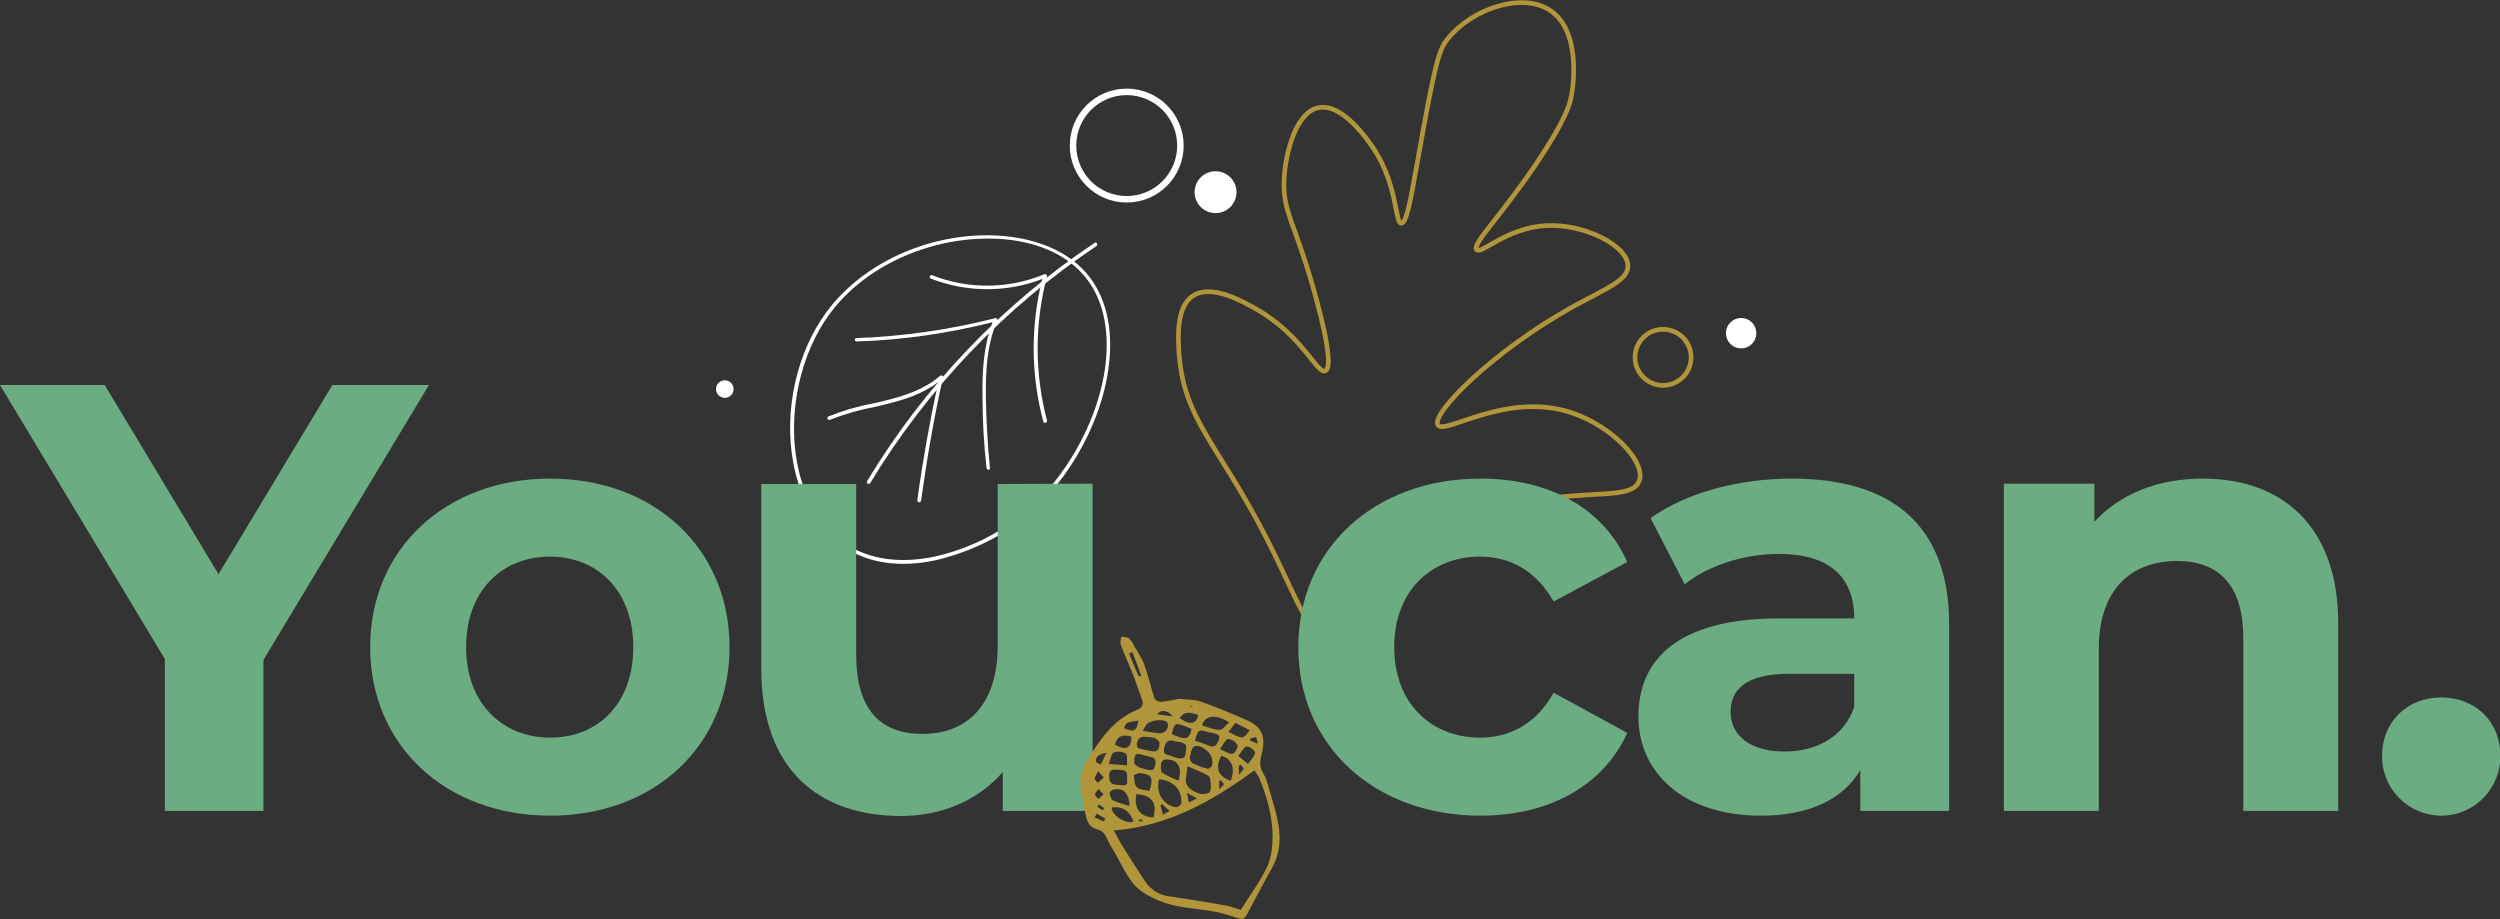
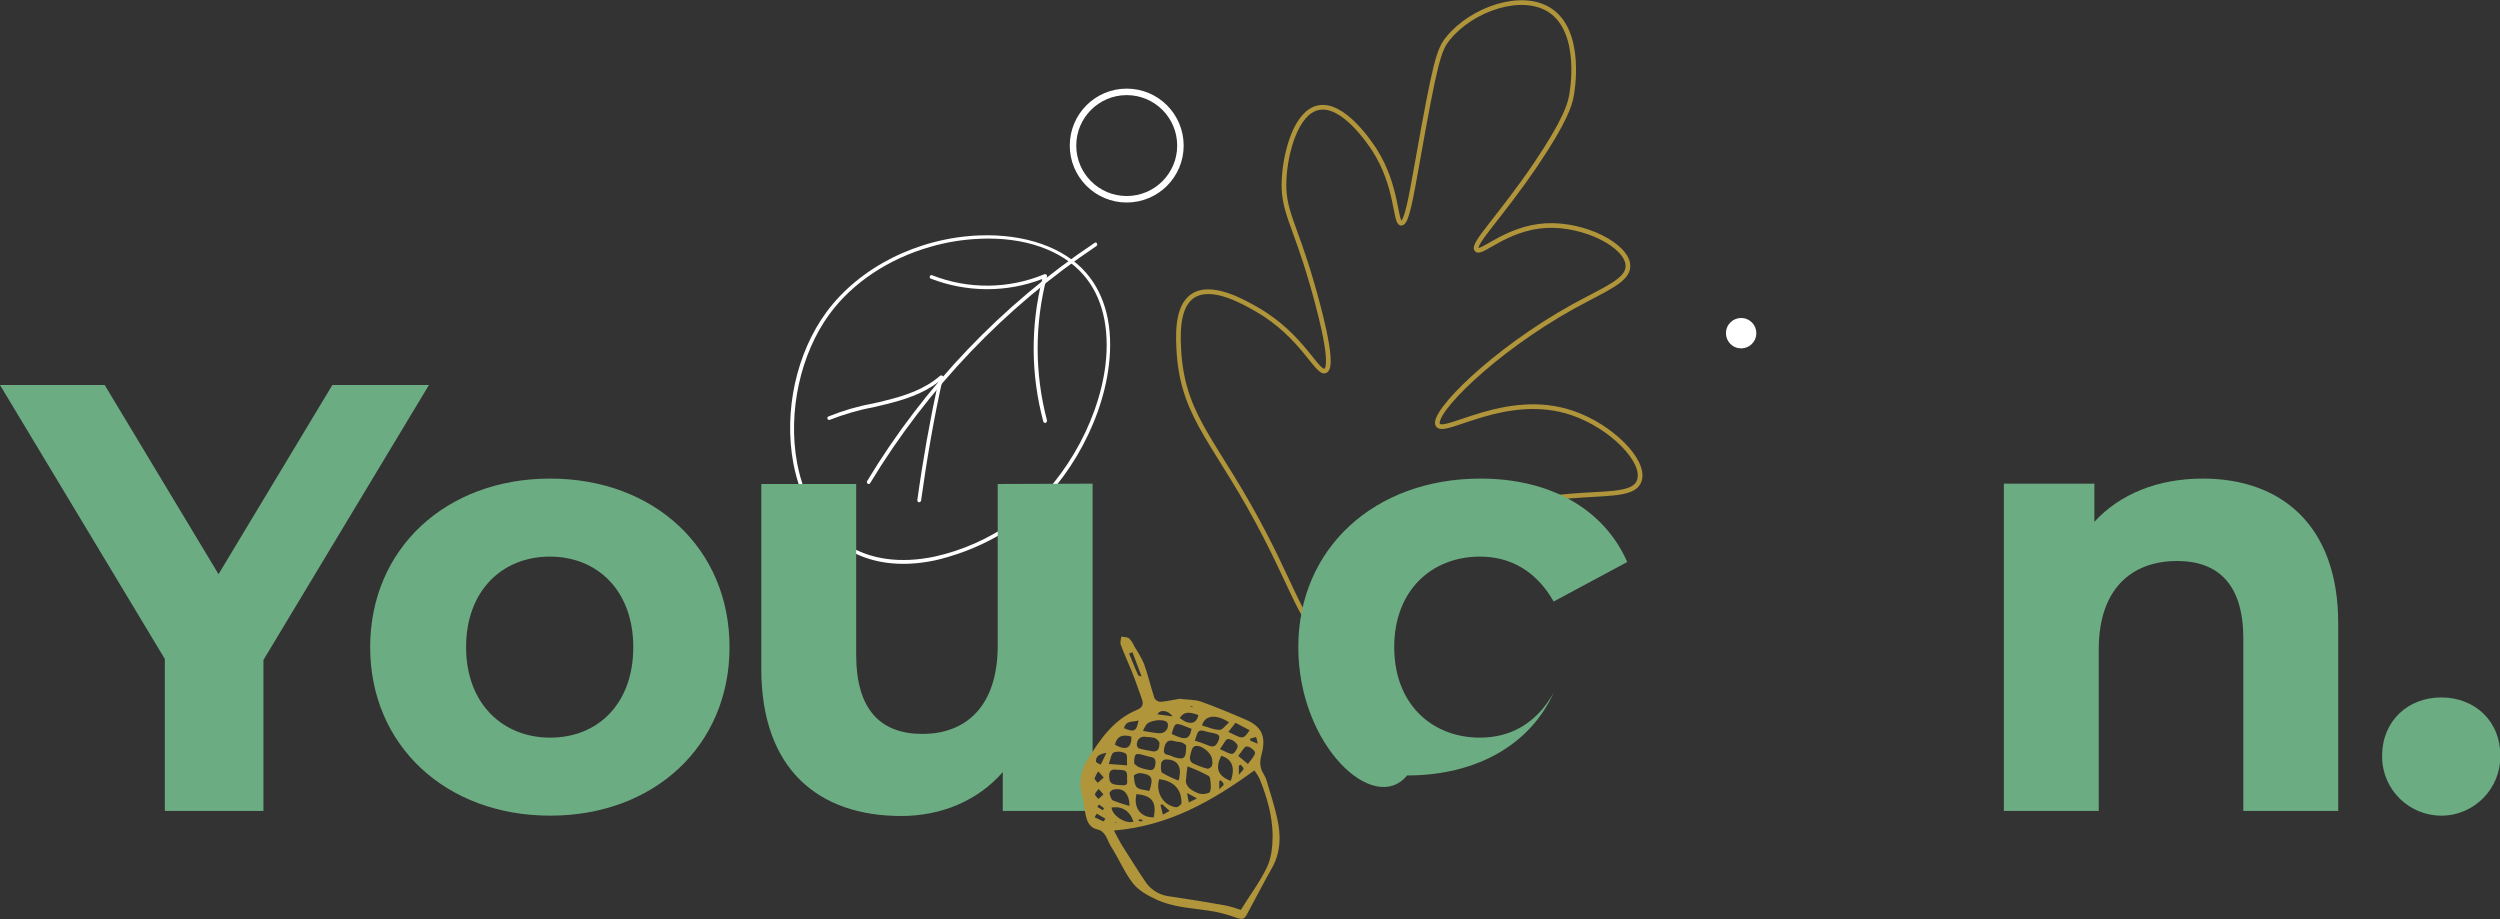
<svg xmlns="http://www.w3.org/2000/svg" version="1.1" id="Layer_1" x="0px" y="0px" viewBox="0 0 740.2 272.2" style="enable-background:new 0 0 740.2 272.2;" xml:space="preserve">
  <rect x="0" y="0" width="740.2" height="272.2" fill="#333333" stroke="none" />
  <style type="text/css">
	.st0{fill:#FFFFFF;}
	.st1{fill:none;stroke:#B0953A;stroke-width:1.385;stroke-linecap:round;stroke-linejoin:round;}
	.st2{fill:none;stroke:#FFFFFF;stroke-width:1.922;}
	.st3{fill:none;stroke:#B0953A;stroke-width:1.387;}
	.st4{fill:#6CAC82;}
	.st5{fill:#B0953A;}
</style>
  <g id="Oak-leaf">
    <g id="linear-leaf">
      <path id="Path_324" class="st0" d="M280.7,164.9c-1.3,0.4-2.5,0.7-3.8,1c-10.3,2.2-19.5,0.9-26.7-3.7c-7.8-5-13.2-13.9-15.3-25    c-2.9-15.5,0.9-32.7,9.8-44.8c9.8-13.3,27.1-22,45.3-22.7c13.4-0.5,25,3.5,31.6,11.1l0,0c5.8,6.7,8.1,16.2,6.7,27.5    c-2.2,18-13.5,37.1-28.1,47.4C294.2,159.8,287.6,162.9,280.7,164.9L280.7,164.9z M275.4,73.1c-12.2,3.5-22.9,10.5-29.8,19.9    c-8.6,11.7-12.4,29-9.6,44c2,10.9,7.3,19.5,14.8,24.3c6.9,4.4,15.9,5.6,25.9,3.5c8.2-1.8,16-5.3,22.9-10.1    c14.4-10.1,25.5-28.9,27.7-46.6c1.3-11-0.9-20.3-6.5-26.7c-6.4-7.4-17.6-11.3-30.7-10.7C285.1,70.9,280.2,71.7,275.4,73.1    L275.4,73.1z" />
      <path id="Path_325" class="st0" d="M257.3,143.3c-0.1,0-0.3,0-0.4-0.1c-0.2-0.2-0.3-0.5-0.2-0.7c17-28.2,40-52.3,67.4-70.6    c0.3-0.2,0.6-0.1,0.7,0.2c0.1,0.2,0.1,0.5-0.1,0.7c-27.2,18.2-50.1,42.2-67.1,70.3C257.5,143.2,257.4,143.3,257.3,143.3    L257.3,143.3z" />
      <path id="Path_326" class="st0" d="M272.3,148.7c-0.1,0-0.1,0-0.2,0c-0.3,0-0.5-0.3-0.5-0.6c1.6-11.7,3.7-23.5,6.2-35    c-4.6,3.6-10.4,5.3-15.1,6.5c-1.4,0.3-2.8,0.7-4.2,1c-4.4,0.8-8.7,2.1-12.8,3.7c-0.3,0.1-0.6,0-0.7-0.3c-0.1-0.3,0-0.6,0.3-0.7    c4.2-1.7,8.6-3,13-3.8c1.4-0.3,2.8-0.6,4.2-1c5.3-1.3,11.2-3.2,15.8-7.2c0.2-0.2,0.6-0.2,0.8,0c0.1,0.1,0.2,0.3,0.1,0.5    c-2.7,12-4.8,24.3-6.5,36.5C272.7,148.4,272.5,148.6,272.3,148.7z" />
-       <path id="Path_327" class="st0" d="M292.8,139.1C292.7,139.1,292.7,139.1,292.8,139.1c-0.4,0-0.6-0.2-0.7-0.5    c-0.8-7-1.2-14.2-1.2-21.3c-0.1-7.3,0.3-15,3-21.9c-13.2,3.3-26.7,5.3-40.3,5.7c-0.3,0-0.5-0.2-0.5-0.5c0-0.3,0.2-0.5,0.5-0.5l0,0    c13.9-0.5,27.7-2.5,41.1-5.9c0.3-0.1,0.6,0.1,0.6,0.4c0,0.1,0,0.2,0,0.3c-3.1,7-3.5,15-3.4,22.5c0.1,7,0.5,14.2,1.2,21.2    C293.2,138.8,293,139,292.8,139.1L292.8,139.1z" />
      <path id="Path_328" class="st0" d="M309.6,125.2L309.6,125.2c-0.3,0.1-0.6-0.1-0.7-0.4c-3.7-13.8-3.8-28.3-0.3-42.2    c-10.6,4.1-22.4,4-33-0.1c-0.3-0.1-0.4-0.4-0.3-0.7c0.1-0.3,0.4-0.4,0.7-0.3l0,0c10.7,4.2,22.6,4.1,33.2-0.3    c0.2-0.1,0.4,0,0.6,0.1c0.2,0.1,0.2,0.3,0.2,0.5c-3.7,14-3.7,28.7,0,42.7C310,124.9,309.8,125.1,309.6,125.2z" />
    </g>
    <path id="linear-oak" class="st1" d="M404.4,173.4c8.1-9.8,17.5-14,27.7-18.5c29.3-13,50.9-4.9,53.3-12.7c1.8-5.8-8.4-16-19.8-19.9   c-19.5-6.7-38.1,6.8-39.9,3.5c-1.9-3.4,16.2-21.8,40.2-35.1c9.5-5.2,16.2-7.7,16.1-12c-0.1-5.9-12.7-12.5-24.3-11.9   c-11.8,0.7-19.2,8.7-20.5,7.1c-1.4-1.6,7-9.7,17.5-25.2c9-13.3,10.1-18,10.5-20c0.3-1.3,3.5-19.1-6.2-25.6   c-8.4-5.6-23.2-0.4-30.2,8.2c-2.8,3.4-3.8,6.6-9.3,37.6c-1.7,9.4-3,17.2-4.6,17.2c-1.9,0-1-10.9-8-21.8c-1.2-1.8-9.2-14-16.6-12.4   c-6.6,1.4-9.7,13.3-10.1,21.1c-0.5,9.4,3,12.8,8.2,30.8c1.3,4.5,7.1,24.6,4,26c-2.4,1.1-6.7-10.4-20.3-18.2   c-3.7-2.1-13.3-7.7-18.9-4c-5,3.3-4.4,12.2-4.1,17.2c1.5,19.7,11.5,26.5,25.8,54.4c9,17.5,12,28.5,17.7,28.2   C396.8,187.2,398.1,181.1,404.4,173.4z" />
    <g id="Ellipse_20">
      <circle class="st2" cx="333.6" cy="43.1" r="15.9" />
    </g>
    <g id="Ellipse_23">
-       <circle class="st3" cx="492.4" cy="105.8" r="8.3" />
-     </g>
-     <circle id="Ellipse_21" class="st0" cx="359.9" cy="56.9" r="6.2" />
-     <circle id="Ellipse_24" class="st0" cx="214.6" cy="115.2" r="2.6" />
+       </g>
    <ellipse id="Ellipse_22" transform="matrix(0.383 -0.924 0.924 0.383 226.921 537.078)" class="st0" cx="515.4" cy="98.7" rx="4.5" ry="4.5" />
  </g>
  <g>
    <path class="st4" d="M78,195.4v44.7H48.8v-45L0,114h31l33.7,56l33.7-56h28.6L78,195.4z" />
    <path class="st4" d="M109.6,191.6c0-29.2,22.5-49.9,53.3-49.9s53.1,20.7,53.1,49.9s-22.3,49.9-53.1,49.9S109.6,220.8,109.6,191.6z    M187.5,191.6c0-16.7-10.6-26.8-24.7-26.8S138,174.9,138,191.6s10.8,26.8,24.9,26.8S187.5,208.4,187.5,191.6L187.5,191.6z" />
    <path class="st4" d="M323.5,143.2v96.9h-26.6v-11.5c-7.4,8.5-18.2,13-30.1,13c-24.3,0-41.4-13.7-41.4-43.6v-54.7h28.1v50.6   c0,16.2,7.2,23.4,19.6,23.4c13,0,22.3-8.3,22.3-26.1v-47.9L323.5,143.2z" />
-     <path class="st4" d="M384.4,191.6c0-29.2,22.5-49.9,54-49.9c20.3,0,36.4,8.8,43.4,24.7L460,178.1c-5.2-9.2-13-13.3-21.8-13.3   c-14.2,0-25.4,9.9-25.4,26.8s11.2,26.8,25.4,26.8c8.8,0,16.6-4,21.8-13.3l21.8,11.9c-7,15.5-23,24.5-43.4,24.5   C406.9,241.5,384.4,220.8,384.4,191.6z" />
-     <path class="st4" d="M577.1,184.8v55.3h-26.3V228c-5.2,8.8-15.3,13.5-29.5,13.5c-22.7,0-36.2-12.6-36.2-29.4   c0-17.1,12.1-29,41.6-29H549c0-12.1-7.2-19.1-22.3-19.1c-10.3,0-20.9,3.4-27.9,9l-10.1-19.6c10.6-7.6,26.3-11.7,41.8-11.7   C560,141.7,577.1,155.4,577.1,184.8z M549,209.4v-9.9h-19.3c-13.1,0-17.3,4.9-17.3,11.3c0,7,5.9,11.7,15.8,11.7   C537.7,222.6,545.8,218.3,549,209.4L549,209.4z" />
+     <path class="st4" d="M384.4,191.6c0-29.2,22.5-49.9,54-49.9c20.3,0,36.4,8.8,43.4,24.7L460,178.1c-5.2-9.2-13-13.3-21.8-13.3   c-14.2,0-25.4,9.9-25.4,26.8s11.2,26.8,25.4,26.8c8.8,0,16.6-4,21.8-13.3c-7,15.5-23,24.5-43.4,24.5   C406.9,241.5,384.4,220.8,384.4,191.6z" />
    <path class="st4" d="M692.3,184.6v55.5h-28.1v-51.1c0-15.7-7.2-22.9-19.6-22.9c-13.5,0-23.2,8.3-23.2,26.1v47.9h-28.1v-96.9h26.8   v11.3c7.6-8.3,18.9-12.8,32.1-12.8C675,141.7,692.3,155.1,692.3,184.6z" />
    <path class="st4" d="M705.3,223.8c0-10.4,7.7-17.3,17.5-17.3s17.5,6.8,17.5,17.3c0.1,9.6-7.6,17.6-17.3,17.7   c-9.6,0.1-17.6-7.6-17.7-17.3C705.3,224.1,705.3,224,705.3,223.8L705.3,223.8z" />
  </g>
  <path class="st5" d="M355.5,207.7c4.5,1.6,9,3.5,13.4,5.4c5.6,2.4,5.8,6,4.5,10.8c-0.5,1.8-0.3,3.7,0.7,5.2c0.4,0.7,0.8,1.5,1,2.3  c1.1,3.7,2.3,7.4,3.1,11.1c1.1,5,1,9.9-1.6,14.5c-2.6,4.6-5,9.3-7.5,13.9c-0.7,1.2-1.3,1.4-2.8,0.9c-2.8-1-5.6-1.8-8.6-2.2  c-5.3-0.8-10.7-1-15.6-3.4c-2.4-1.1-5-2.6-6.6-4.6c-2.6-3.3-4.2-7.3-6.5-10.9c-1.2-1.8-1.5-4.5-4-5.1c-2.3-0.5-3.1-2.2-3.5-4.1  c-0.5-1.9-0.6-4-1.1-6c-1-3.5-0.5-7.2,1.4-10.3c3.8-6.1,7.8-12.1,14.8-15c1.5-0.6,2.1-1.5,1.5-3.2c-1-2.7-1.9-5.5-3-8.2  s-2.3-5.3-3.3-8c-0.2-0.7,0.1-1.5,0.2-2.3c0.8,0.1,1.7,0.1,2.3,0.5c0.6,0.7,1.2,1.4,1.5,2.3c1.1,1.7,2.1,3.4,2.9,5.2  c1.2,3.3,2,6.8,3.1,10.2c0.4,0.7,1.1,1.1,1.9,1.1c2-0.2,3.9-0.6,5.5-0.9C351.6,207.2,353.7,207.1,355.5,207.7z M339.2,203.6  c-0.4-1.1-0.8-2.2-1.2-3.3c-0.9-2.4-1.8-4.8-2.7-7.2l-1,0.4c0.9,2.1,1.7,4.3,2.7,6.4c0.1,0.2,0.7,0.3,1.1,0.4  C338.4,201.3,338.8,202.4,339.2,203.6l0,1.8c0.2,0.1,0.3,0.2,0,0c0.3,0.1,0.1,0,0,0C339.1,204.8,339.2,204.2,339.2,203.6  L339.2,203.6z M375.2,256.6c1.3-2.8,1.6-6.3,1.6-9.4c-0.1-5.8-1.7-11.3-3.9-16.7c-0.4-0.8-0.9-1.6-1.5-2.4  c-12.5,9.1-25.5,16.5-41.6,17.8c1,1.8,1.7,3.3,2.6,4.7c2.3,3.6,4.5,7.2,6.9,10.7c1.6,2.3,4.2,3.8,7,4.1c5.5,0.8,11.1,1.7,16.6,2.7  c1.5,0.3,3,0.8,4.5,1.3C370,265.1,373.1,261.1,375.2,256.6z M351.1,231.4c0.1,0.8,0.6,1.6,1.2,2.1c0.9,0.7,1.9,1.2,2.9,1.5  c0.9,0.2,1.9,0.1,2.8-0.3c0.5-0.3,0.5-1.5,0.5-2.2c-0.1-1-0.1-2.5-0.7-2.8c-2-1.1-4.1-2-6.2-2.8  C351.4,228.4,351.2,229.9,351.1,231.4z M348.2,239c0.5,0.1,1.6-0.8,1.6-1.2c0.1-4.1-2.3-6.6-6.6-7.1  C342.1,234.6,344.4,238.5,348.2,239L348.2,239z M353.6,221c-0.8,0.4-1,2-1.3,3.2c-0.1,0.6,0.2,1.3,0.7,1.7c1.4,0.7,2.9,1.3,4.5,1.7  c0.3,0.1,1.1-0.4,1.3-0.8c0.2-0.6,0.2-1.1,0.1-1.7C359,223.1,355.4,220.1,353.6,221L353.6,221z M336.5,235.1c-1,4,1.2,7,5.1,6.9  C342.5,237.4,341.1,235.6,336.5,235.1L336.5,235.1z M350.1,219.9c-0.8-0.3-1.7-0.2-2.5-0.5c-1.9-0.5-2.6,0.5-2.9,2.1  c-0.2,1-0.2,1.8,1.1,2c0.6,0.2,1.1,0.3,1.6,0.6c3.2,1,3.8,0.6,3.8-3.4C350.9,220.4,350.5,220.1,350.1,219.9L350.1,219.9z M349.2,230  c0.7-3.4-1-5.4-4.4-5.1c-0.5,0.2-0.9,0.6-1,1.1c-0.1,0.9-0.2,2.4,0.3,2.8c1.5,0.9,3.2,1.7,4.8,2.3  C349.1,230.7,349.2,230.4,349.2,230L349.2,230z M343.3,220c0-0.5-0.8-1.2-1.4-1.5c-0.8-0.2-1.6-0.3-2.5-0.3  c-1.2-0.3-2.4,0.3-2.7,1.5c-0.1,0.3-0.1,0.6-0.1,0.9c0,0.4,0.3,0.8,0.6,1c1.4,0.4,2.9,0.6,4.3,0.9  C343.3,222.5,343.2,221.1,343.3,220z M357.5,220.6c1.8,0.9,2.6,0.3,3.3-1.4c0.5-1.2,0.1-1.7-1-2c-0.6-0.2-1.3-0.3-1.9-0.4  c-3.1-0.9-3.1-0.9-4.1,2.5C355.1,219.7,356.3,220.1,357.5,220.6L357.5,220.6z M337.6,228.9c-0.7,0-1.4,0.3-1.9,0.7  c0.1,1.2,0.2,2.8,0.9,3.5c0.8,0.8,2.4,0.7,3.7,1.1C341.6,230.4,341.1,229.3,337.6,228.9L337.6,228.9z M337.1,227.1  c0.8,0.3,1.6,0.6,2.4,0.7c1.1,0.3,2.2,0.5,2.5-1.1c0.3-1.4,0.2-2.4-1.5-2.6c-0.8-0.2-1.5-0.4-2.2-0.6c-2.1-0.6-2.5-0.3-2.5,2.5  C336.1,226.4,336.6,226.8,337.1,227.1L337.1,227.1z M361.6,223.8c-1.9,3.6-1,6,2.8,7.4C365.8,227.3,364.8,224.7,361.6,223.8  L361.6,223.8z M343.2,217.1c1.3,0.1,2.5-0.8,2.6-2.1c0-0.2,0-0.3,0-0.5c0-0.2-0.1-0.5-0.3-0.7c-1.2-1.1-5.4-0.5-6.2,0.9  c-0.3,0.4-0.5,0.9-0.9,1.7C340.1,216.7,341.6,217,343.2,217.1L343.2,217.1z M361.1,216.1c0.9,0,1.8-1.4,2.8-2.2  c-3.3-2.3-7.1-2.5-8,0.9C357.7,215.3,359.4,216.1,361.1,216.1L361.1,216.1z M328.4,229.9c0.1,2.1,0.6,2.5,4.1,2.6  c1.6,0.1,1.2-1,1.2-1.8c0.1-2.6-0.1-2.7-3.1-2.8C329.3,227.7,328.3,228,328.4,229.9L328.4,229.9z M334.3,237.1  c-0.5-2.7-2.1-3.9-4.8-3.3c-0.4,0.1-1,0.8-1,1.1c0.2,0.8,0.5,1.8,1,2.1c1.6,0.6,3.3,1.2,4.9,1.6C334.4,238,334.4,237.6,334.3,237.1  L334.3,237.1z M333.7,226.6c-0.1-1.4,0.2-3.1-0.4-3.5c-1.1-0.6-2.4-0.7-3.6-0.3c-0.7,0.4-0.9,2-1.4,3.4L333.7,226.6z M335.6,243.3  c-1-3.2-3.4-4.7-6.5-4.2C329.3,241.5,333.2,244,335.6,243.3L335.6,243.3z M369.5,226.2c0.7-1.1,1.9-2.1,2.1-3.3  c0.1-0.6-1.7-2-2.5-1.9c-0.8,0.1-1.4,1.6-2.5,2.8L369.5,226.2z M352.8,215.8c-5-2-4.8-2.2-5.9,1.5C351,219.3,352.2,219,352.8,215.8  L352.8,215.8z M363.7,216.7c4.3,2.1,4.3,2.4,6.3-0.5l-4.2-2.2L363.7,216.7z M364.9,223.2c0.7-0.1,1.8-2.1,1.5-2.6  c-0.6-1-1.6-1.7-2.8-1.8c-0.7,0-1.4,1.7-2.4,3C362.7,222.4,363.9,223.3,364.9,223.2L364.9,223.2z M330.1,220.5  c3.3,1.8,4.9,1.1,4.9-2.4C332.3,217.3,330.7,218,330.1,220.5L330.1,220.5z M349.3,212.6c2.8,2.2,5,1.8,5.5-0.9  C351.7,210.6,350.5,210.8,349.3,212.6L349.3,212.6z M332.8,215.6c3,1.3,3.7,0.9,4.3-2.3C335.6,213.9,333.4,213.1,332.8,215.6  L332.8,215.6z M325.2,228.4c-0.5,0.6-0.8,1.3-1.1,2c-0.1,0.4,0.6,0.9,0.9,1.4l1.8-1.6L325.2,228.4z M324.5,225.5  c0,0.3,0.9,0.6,1.4,0.9c0.5-1,1-2,1.7-3.5C325.3,223.3,324.4,224,324.5,225.5L324.5,225.5z M325.3,233.6c-0.4,0.5-1,1-1.1,1.6  c0,0.4,0.7,0.9,1,1.4l1.5-1.4L325.3,233.6z M342.7,211.5l4.5,0.6C345.8,210.2,343.4,210,342.7,211.5L342.7,211.5z M326.7,243.2  c0.1,0,0.4-0.5,0.6-0.8l-2.6-1.5l-0.6,1.1C325,242.4,325.8,242.8,326.7,243.2L326.7,243.2z M344.3,241.2l2-1.1l-2.2-2l-0.5,0.3  L344.3,241.2z M352,237.6l2.4-1.2l-2.9-1.6C351.6,235.9,351.8,236.6,352,237.6L352,237.6z M372.4,220.2c-0.2-0.9-0.3-1.5-0.5-2  l-1.8,0.5c0,0.2,0.1,0.4,0.1,0.6L372.4,220.2z M366.8,229.4c0.7-0.9,1.3-1.3,1.4-1.8c0-0.4-0.6-0.8-0.9-1.2l-0.5,0.3L366.8,229.4z   M361,233.7c0.7-0.8,1.3-1.1,1.3-1.5c0-0.4-0.6-0.8-0.9-1.2l-0.4,0.3L361,233.7z M325.4,238.2l-0.5,0.7l1.6,1l0.4-0.6L325.4,238.2z   M338.2,243.2c0-0.2,0-0.3,0.1-0.5l-1.1-0.1c0,0.2,0,0.3-0.1,0.5L338.2,243.2z M352.5,209.1l0,0.2l0.6,0.1l0-0.2L352.5,209.1z   M330.2,243.5c0.1,0.1,0.1,0.2,0.2,0.2c0,0,0.1-0.1,0.1-0.1l-0.2-0.3C330.3,243.4,330.2,243.5,330.2,243.5L330.2,243.5z" />
</svg>